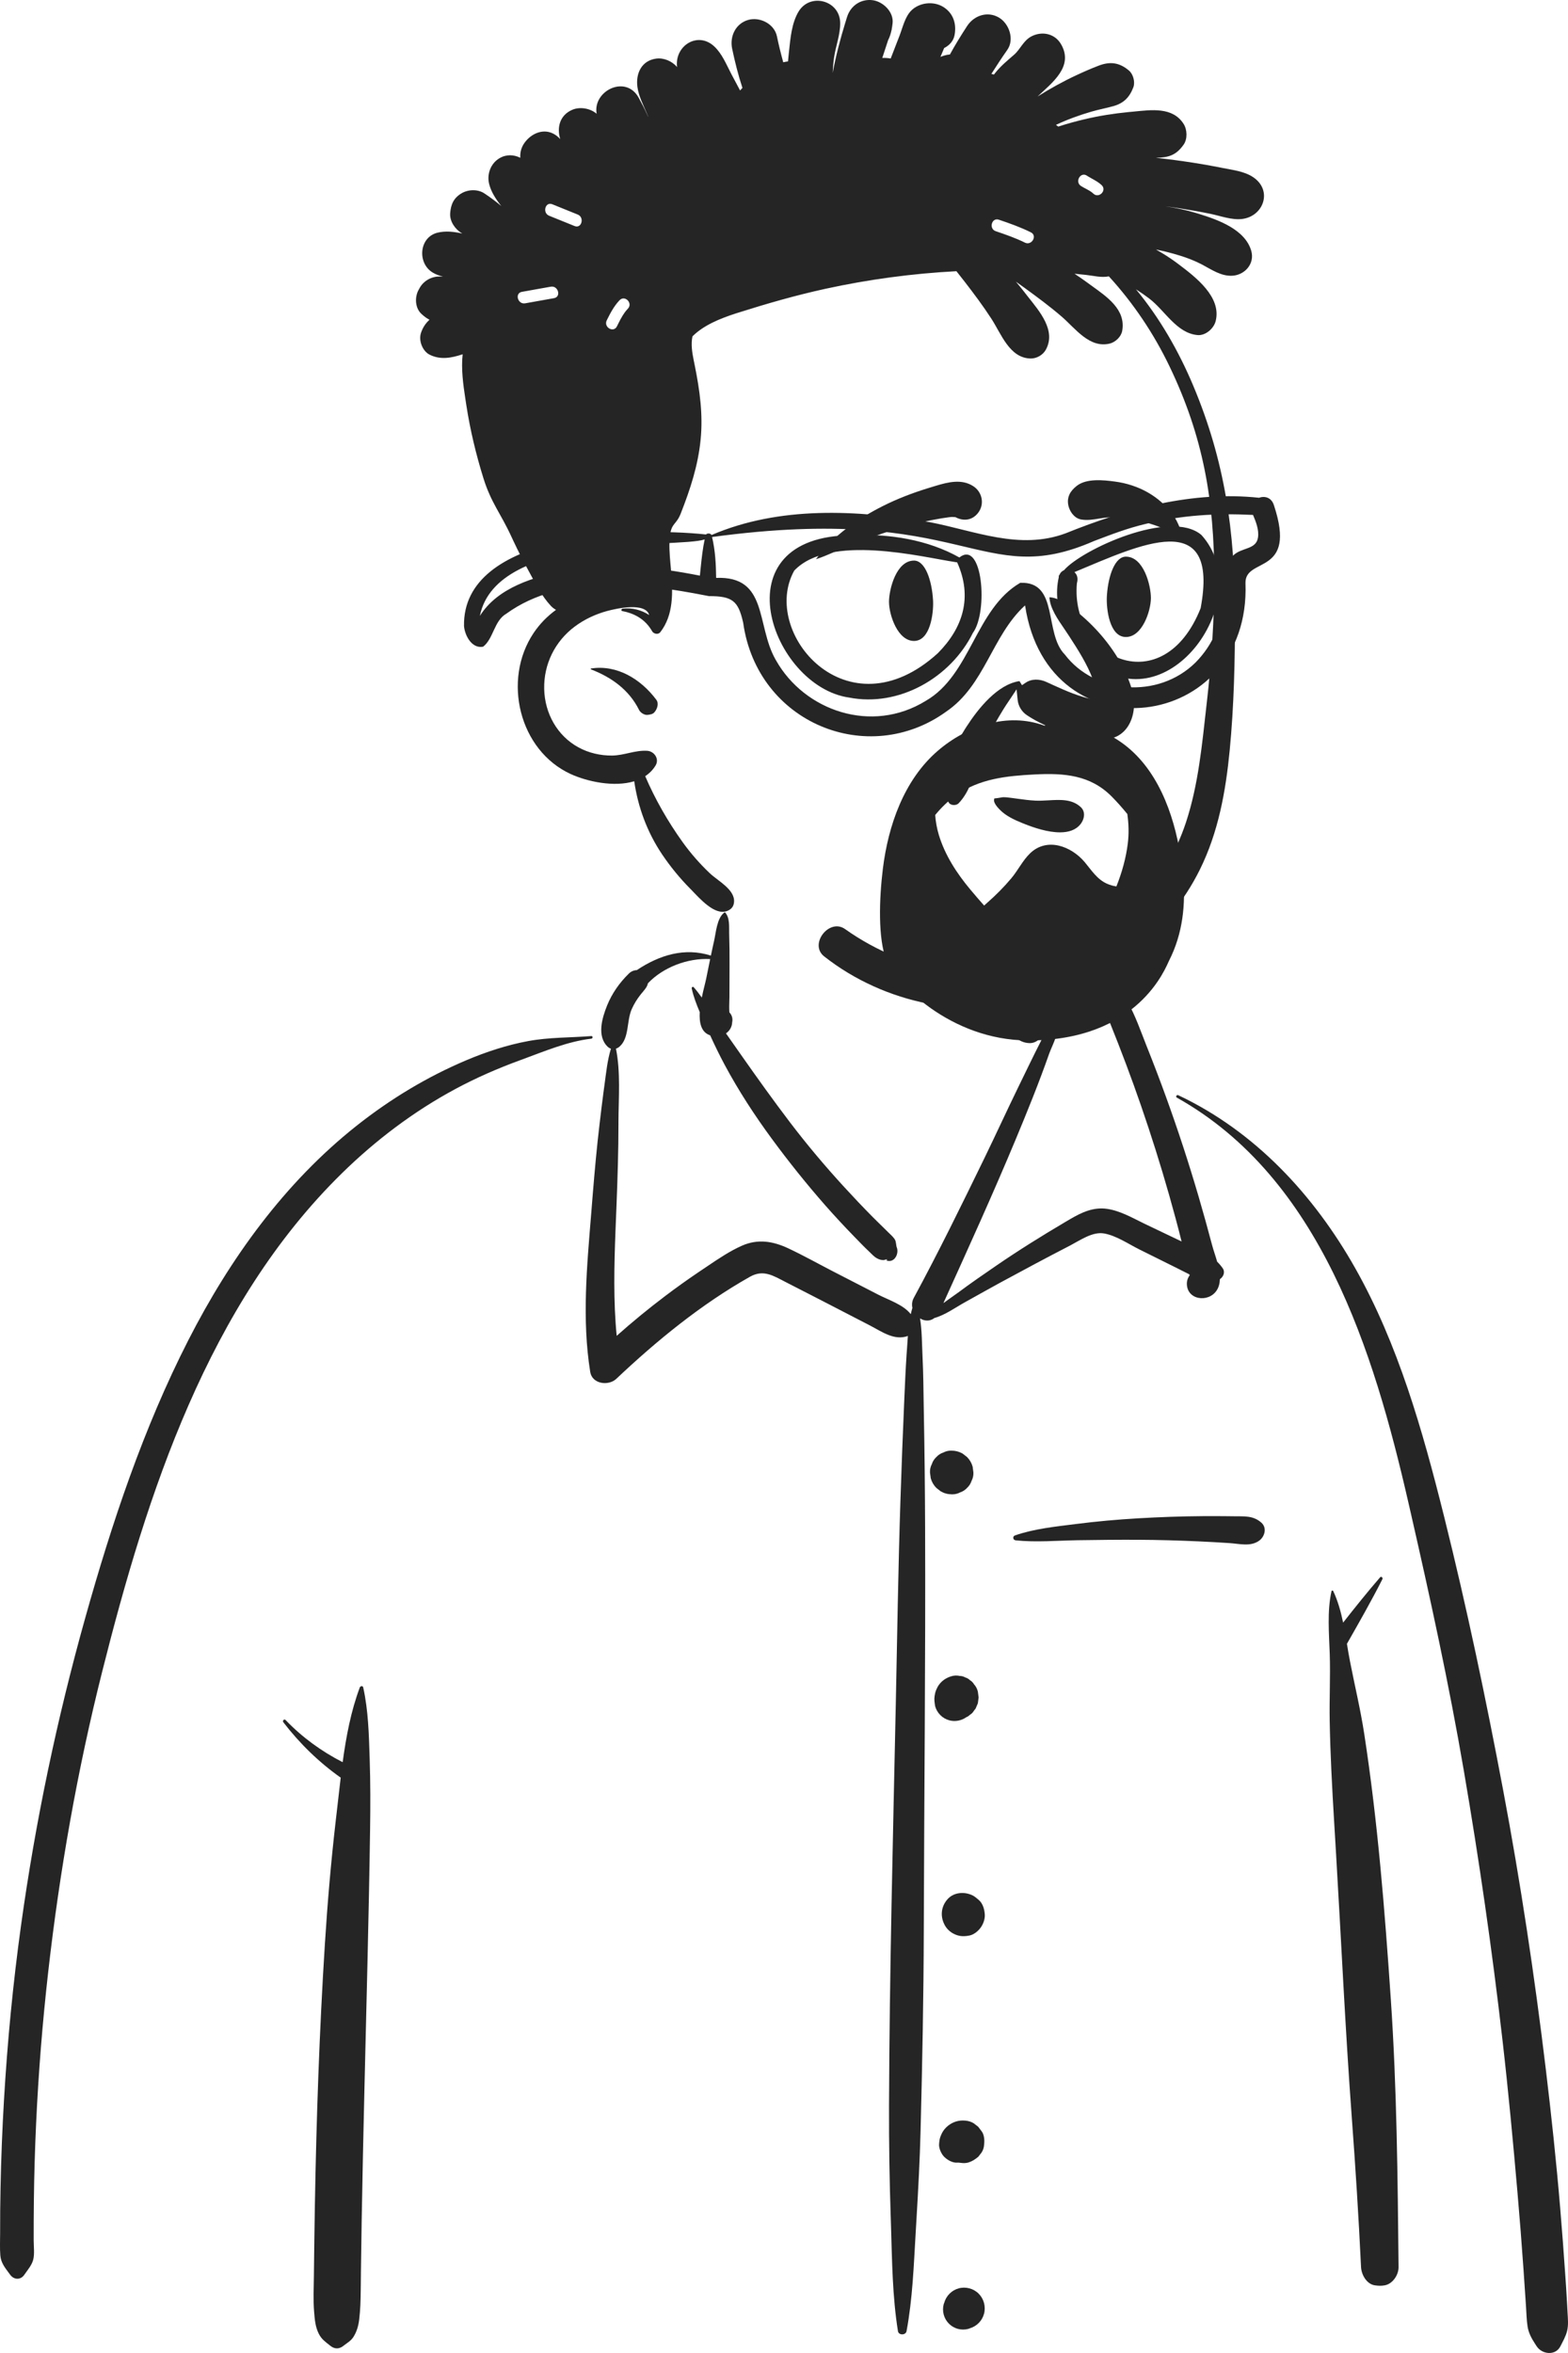
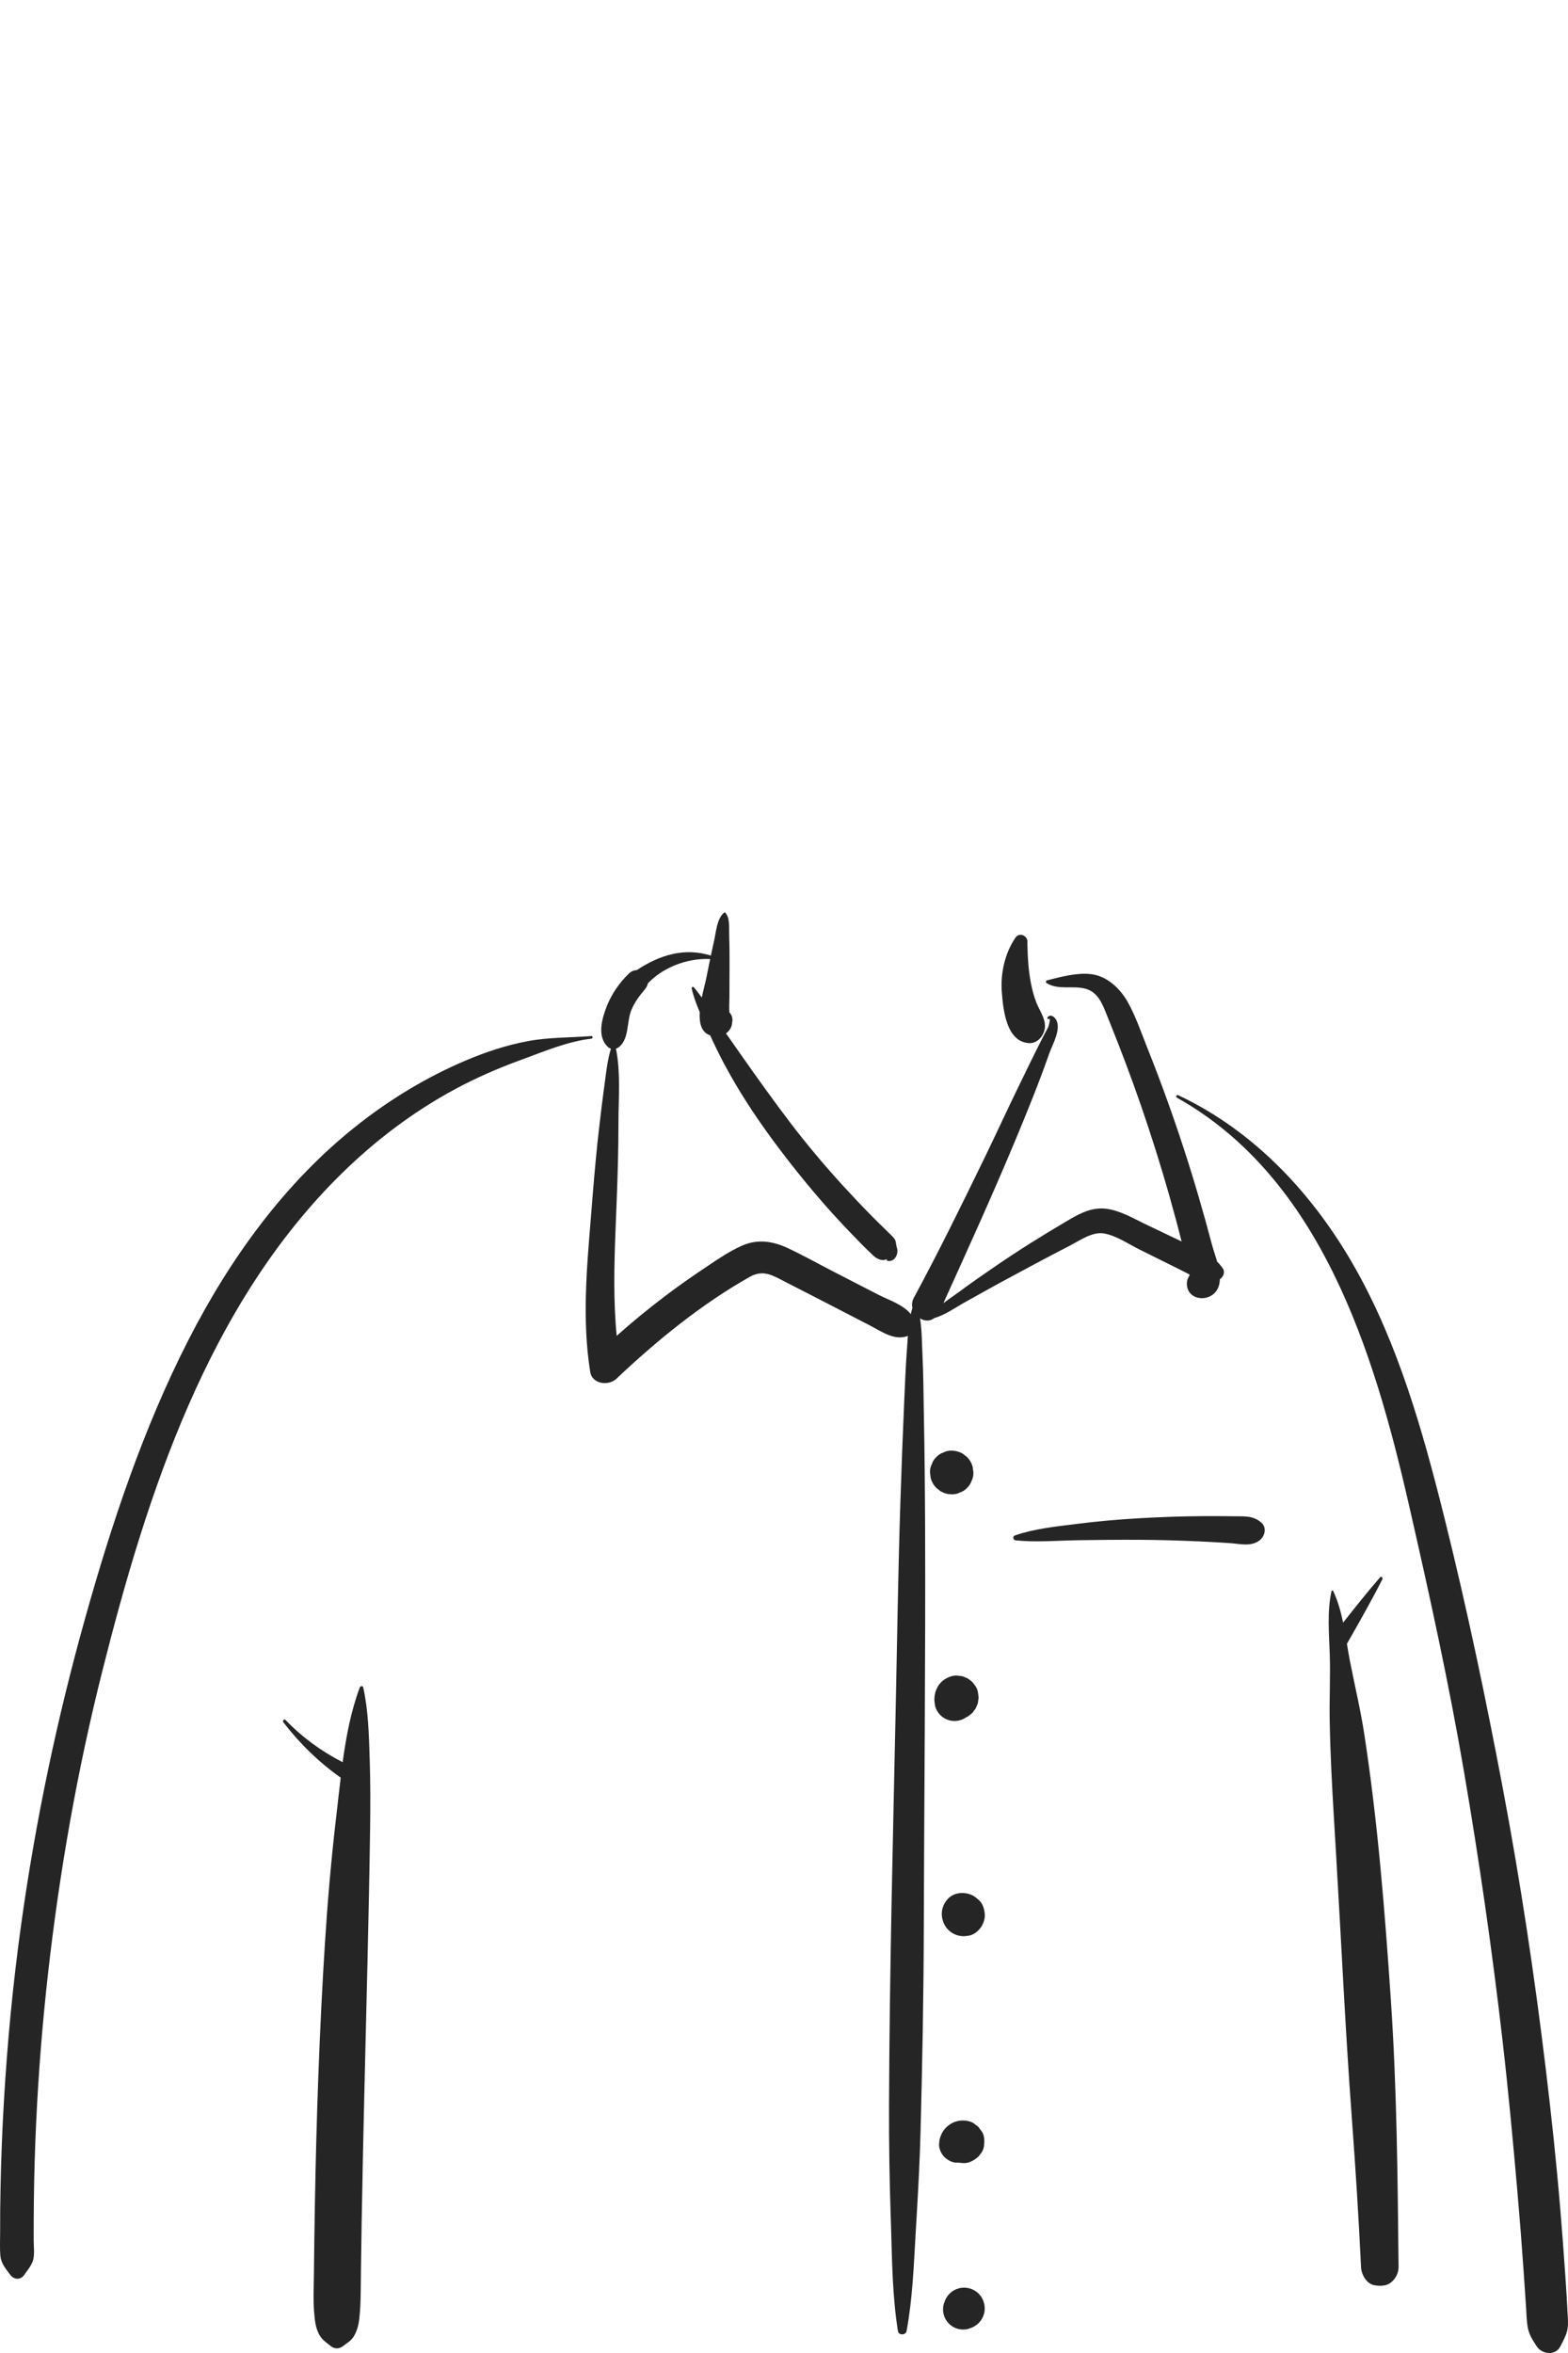
<svg xmlns="http://www.w3.org/2000/svg" width="98" height="147" viewBox="0 0 98 147" fill="none">
  <path fill-rule="evenodd" clip-rule="evenodd" d="M73.554 68.573C73.455 68.517 73.543 68.375 73.642 68.422C78.437 70.682 82.115 74.647 84.702 79.229C87.382 83.972 88.909 89.359 90.226 94.623L90.274 94.813C91.678 100.445 92.872 106.134 93.947 111.838C95.035 117.614 95.909 123.426 96.612 129.261C96.959 132.147 97.269 135.037 97.511 137.934C97.632 139.381 97.742 140.829 97.84 142.278C97.88 142.858 97.917 143.438 97.948 144.018L97.971 144.453C97.991 144.847 98.038 145.243 97.941 145.632C97.857 145.968 97.68 146.272 97.525 146.58C97.217 147.189 96.374 147.089 96.042 146.58L95.946 146.432C95.726 146.09 95.543 145.773 95.474 145.348C95.408 144.937 95.405 144.506 95.375 144.09C95.32 143.326 95.273 142.56 95.22 141.795C95.108 140.185 94.982 138.576 94.842 136.969C94.566 133.795 94.27 130.623 93.906 127.458C93.26 121.833 92.449 116.222 91.493 110.642C90.559 105.19 89.379 99.794 88.147 94.405L88.019 93.847C85.862 84.438 82.539 73.601 73.554 68.573ZM22.488 105.419C22.523 105.325 22.675 105.303 22.701 105.419C23.024 106.88 23.056 108.385 23.105 109.881C23.154 111.356 23.152 112.839 23.13 114.315C23.051 119.742 22.903 125.164 22.775 130.59C22.711 133.304 22.651 136.019 22.605 138.733C22.587 139.751 22.572 140.769 22.56 141.787L22.545 143.13C22.538 143.724 22.522 144.31 22.45 144.903C22.403 145.293 22.302 145.665 22.087 146C21.935 146.237 21.718 146.358 21.507 146.519L21.468 146.55C21.198 146.764 20.914 146.765 20.647 146.55L20.57 146.488C20.315 146.288 20.095 146.131 19.932 145.814C19.705 145.374 19.669 144.895 19.631 144.41C19.572 143.674 19.611 142.927 19.618 142.188C19.634 140.707 19.654 139.227 19.68 137.746C19.775 132.316 19.962 126.885 20.304 121.464C20.465 118.911 20.684 116.349 20.977 113.806L21.032 113.33C21.121 112.582 21.202 111.82 21.294 111.056C19.93 110.093 18.732 108.924 17.71 107.597C17.635 107.5 17.759 107.363 17.85 107.457C18.894 108.544 20.091 109.41 21.416 110.091C21.634 108.492 21.932 106.901 22.488 105.419ZM45.263 57.013C45.282 56.999 45.311 56.992 45.329 57.013C45.622 57.357 45.562 57.882 45.572 58.316L45.573 58.357C45.594 58.993 45.598 59.627 45.596 60.264L45.589 62.289C45.588 62.568 45.566 62.858 45.58 63.138L45.587 63.246C45.741 63.405 45.813 63.634 45.761 63.864C45.751 64.158 45.598 64.404 45.374 64.559L45.854 65.243L46.334 65.927C47.324 67.337 48.324 68.736 49.367 70.107C50.431 71.506 51.565 72.852 52.752 74.146C53.332 74.779 53.922 75.402 54.526 76.012C54.771 76.26 55.023 76.501 55.271 76.746L55.519 76.991C55.665 77.138 55.849 77.283 55.946 77.47C56.003 77.579 56.016 77.85 56.036 77.895C56.219 78.299 55.907 78.944 55.387 78.742L55.411 78.727C55.505 78.66 55.445 78.66 55.229 78.724C55.093 78.723 54.965 78.692 54.846 78.629L54.811 78.61C54.643 78.524 54.493 78.358 54.356 78.225L54.323 78.193C54.011 77.899 53.713 77.588 53.414 77.281C52.79 76.64 52.181 75.986 51.59 75.315C50.412 73.974 49.295 72.58 48.238 71.142C47.16 69.678 46.159 68.138 45.298 66.535C44.971 65.927 44.672 65.307 44.384 64.68C43.825 64.499 43.695 63.902 43.734 63.229C43.528 62.746 43.342 62.254 43.232 61.75C43.217 61.681 43.306 61.616 43.358 61.676C43.537 61.881 43.703 62.098 43.862 62.321C43.958 61.849 44.08 61.415 44.137 61.138L44.385 59.916C42.988 59.843 41.458 60.419 40.495 61.429C40.443 61.692 40.242 61.88 40.045 62.125C39.821 62.406 39.626 62.721 39.48 63.051C39.156 63.782 39.339 64.859 38.711 65.394C38.645 65.45 38.572 65.489 38.497 65.513C38.795 66.981 38.659 68.599 38.653 70.089L38.653 70.22C38.654 71.887 38.599 73.555 38.535 75.221L38.469 76.87C38.385 79.068 38.33 81.268 38.543 83.454C39.513 82.591 40.517 81.766 41.556 80.981C42.238 80.464 42.935 79.966 43.644 79.486L44.22 79.099C44.91 78.634 45.617 78.156 46.373 77.822C47.362 77.387 48.302 77.537 49.257 77.983C50.207 78.428 51.129 78.945 52.062 79.427C53.01 79.918 53.961 80.404 54.91 80.892C55.539 81.215 56.461 81.506 56.923 82.101C56.952 81.969 56.986 81.838 57.026 81.708C56.981 81.508 56.998 81.293 57.109 81.088C58.66 78.225 60.094 75.294 61.519 72.366C62.24 70.885 62.926 69.385 63.648 67.905L64.35 66.463C64.468 66.222 64.585 65.982 64.704 65.743C64.881 65.384 65.065 65.028 65.245 64.671C65.32 64.519 65.415 64.369 65.489 64.216L65.524 64.14C65.525 64.136 65.696 63.598 65.564 63.649L65.553 63.655C65.486 63.693 65.432 63.608 65.475 63.554C65.661 63.323 65.92 63.528 66.026 63.742C66.319 64.33 65.783 65.253 65.577 65.816L65.566 65.848C64.927 67.666 64.203 69.449 63.462 71.227C62.04 74.635 60.513 77.99 58.989 81.352L58.971 81.409C59.296 81.159 59.643 80.932 59.94 80.711C60.689 80.153 61.461 79.623 62.231 79.094C63.643 78.124 65.094 77.219 66.569 76.349L66.864 76.175C67.6 75.744 68.33 75.394 69.205 75.524C70.017 75.644 70.772 76.082 71.506 76.439L71.582 76.475L73.849 77.558C73.607 76.587 73.344 75.62 73.071 74.657C72.537 72.779 71.949 70.916 71.312 69.07C70.716 67.345 70.073 65.639 69.392 63.947L69.188 63.439C68.91 62.742 68.634 61.983 67.841 61.768C67.049 61.553 66.139 61.871 65.415 61.417C65.349 61.376 65.357 61.267 65.437 61.247L65.884 61.134C66.723 60.924 67.707 60.713 68.501 60.917C69.364 61.139 70.079 61.868 70.498 62.625C70.964 63.467 71.292 64.41 71.646 65.308L71.702 65.449C72.108 66.466 72.498 67.488 72.871 68.517C73.618 70.574 74.298 72.655 74.913 74.755C75.209 75.767 75.491 76.784 75.761 77.804C75.839 78.097 75.967 78.453 76.072 78.823C76.193 78.941 76.307 79.073 76.414 79.224C76.591 79.473 76.464 79.765 76.243 79.915C76.234 80.17 76.178 80.41 76.043 80.616C75.517 81.419 74.125 81.212 74.181 80.132C74.19 79.967 74.254 79.809 74.351 79.676L74.348 79.654L74.337 79.615C74.096 79.498 73.853 79.368 73.597 79.242L71.217 78.06C70.528 77.718 69.764 77.189 68.998 77.058C68.283 76.937 67.529 77.472 66.915 77.794L66.875 77.815C65.391 78.58 63.918 79.37 62.45 80.166C61.734 80.555 61.027 80.96 60.313 81.353C59.717 81.682 59.073 82.154 58.402 82.34C58.116 82.564 57.775 82.534 57.502 82.365C57.627 83.142 57.619 83.941 57.658 84.736C57.709 85.799 57.717 86.865 57.734 87.929L57.741 88.328C57.786 90.682 57.81 93.036 57.819 95.389C57.851 103.771 57.759 112.155 57.737 120.537C57.726 124.749 57.643 128.963 57.534 133.173C57.488 134.957 57.392 136.739 57.287 138.52L57.23 139.491C57.108 141.541 57.037 143.613 56.659 145.636C56.61 145.899 56.166 145.906 56.122 145.636C55.775 143.469 55.755 141.254 55.688 139.062L55.674 138.624C55.594 136.27 55.556 133.918 55.564 131.563C55.594 123.178 55.811 114.798 55.988 106.415C56.077 102.203 56.137 97.99 56.276 93.779C56.345 91.672 56.424 89.567 56.517 87.461C56.558 86.521 56.598 85.582 56.66 84.643L56.689 84.24C56.708 83.978 56.724 83.719 56.742 83.462C55.898 83.772 55.126 83.198 54.367 82.805C53.491 82.353 52.616 81.9 51.74 81.448L50.864 80.997L49.11 80.098C48.32 79.693 47.712 79.29 46.87 79.765C43.835 81.475 41.047 83.752 38.52 86.14C38.035 86.598 37.011 86.475 36.888 85.708C36.364 82.428 36.683 79.101 36.951 75.811L37.049 74.59C37.169 73.131 37.299 71.673 37.473 70.22C37.55 69.57 37.627 68.921 37.713 68.272L37.779 67.785C37.886 67.017 37.956 66.252 38.184 65.515C38.112 65.492 38.042 65.454 37.981 65.394C37.295 64.741 37.626 63.608 37.938 62.83C38.247 62.063 38.718 61.394 39.308 60.818C39.436 60.692 39.617 60.611 39.8 60.607C41.229 59.655 42.797 59.18 44.43 59.7C44.476 59.479 44.522 59.259 44.572 59.04L44.622 58.821C44.749 58.276 44.796 57.377 45.263 57.013ZM59.915 142.962C60.358 142.84 60.844 142.969 61.169 143.295C61.494 143.622 61.623 144.11 61.5 144.556C61.439 144.775 61.329 144.966 61.169 145.127C61.02 145.276 60.845 145.383 60.646 145.447L60.6 145.461L60.528 145.491C60.305 145.551 60.083 145.551 59.86 145.491C59.648 145.431 59.463 145.323 59.307 145.167C59.151 145.009 59.044 144.824 58.984 144.61C58.924 144.387 58.924 144.163 58.984 143.94L59.014 143.867C59.075 143.647 59.186 143.457 59.346 143.295C59.507 143.135 59.696 143.024 59.915 142.962ZM86.255 98.542C86.328 98.458 86.446 98.565 86.401 98.655C85.71 100.016 84.94 101.367 84.183 102.694C84.243 103.062 84.304 103.426 84.373 103.782C84.668 105.297 85.029 106.785 85.264 108.315C86.111 113.813 86.55 119.371 86.927 124.919C87.305 130.487 87.354 136.057 87.41 141.635C87.415 142.119 87.045 142.681 86.549 142.772C86.322 142.813 86.152 142.805 85.926 142.772C85.41 142.695 85.087 142.101 85.065 141.635C84.917 138.517 84.718 135.404 84.487 132.291C84.078 126.772 83.828 121.238 83.498 115.714L83.382 113.783C83.257 111.691 83.143 109.597 83.106 107.502C83.081 106.114 83.155 104.726 83.109 103.339C83.067 102.059 82.938 100.667 83.219 99.409C83.229 99.362 83.304 99.35 83.325 99.396C83.617 100.013 83.802 100.685 83.945 101.37C84.697 100.414 85.464 99.455 86.255 98.542ZM36.957 64.727C37.063 64.719 37.059 64.879 36.957 64.89C35.48 65.063 34.054 65.667 32.659 66.18L32.539 66.224C31.131 66.737 29.757 67.335 28.435 68.047C25.851 69.439 23.477 71.234 21.379 73.289C13.001 81.492 9.183 93.321 6.385 104.438C4.831 110.614 3.725 116.895 3.009 123.224C2.655 126.354 2.404 129.496 2.258 132.642C2.183 134.255 2.136 135.869 2.117 137.484C2.107 138.311 2.104 139.138 2.105 139.965C2.105 140.344 2.172 140.821 2.071 141.189C1.978 141.529 1.714 141.83 1.519 142.114C1.288 142.451 0.872 142.433 0.638 142.114L0.551 141.997C0.301 141.664 0.056 141.345 0.021 140.91C-0.018 140.443 0.009 139.961 0.008 139.492C0.004 138.547 0.015 137.602 0.034 136.657C0.07 134.846 0.141 133.035 0.247 131.227C0.461 127.557 0.814 123.894 1.319 120.253C2.217 113.781 3.563 107.371 5.326 101.081C6.989 95.147 8.959 89.231 11.766 83.735C14.372 78.632 17.79 73.885 22.301 70.318C24.399 68.66 26.683 67.278 29.145 66.237C30.387 65.712 31.691 65.283 33.017 65.039C34.328 64.797 35.634 64.831 36.957 64.727ZM60.169 132.474C60.403 132.472 60.664 132.524 60.865 132.654L61.134 132.863C61.206 132.957 61.279 133.051 61.351 133.146C61.519 133.365 61.541 133.721 61.506 133.983C61.498 134.158 61.447 134.321 61.351 134.472L61.147 134.737C60.95 134.898 60.786 135.013 60.548 135.091C60.424 135.131 60.304 135.14 60.185 135.134L60.145 135.131L60.169 135.134L60.127 135.13C60.088 135.126 60.049 135.122 60.01 135.117C59.983 135.113 59.957 135.111 59.93 135.108C59.904 135.105 59.88 135.104 59.854 135.107C59.551 135.135 59.247 134.963 59.033 134.765C58.839 134.587 58.666 134.208 58.693 133.94L58.704 133.828C58.725 133.639 58.741 133.564 58.821 133.375C58.898 133.19 59.007 133.027 59.154 132.889C59.436 132.625 59.782 132.477 60.169 132.474ZM59.233 118.637C59.634 118.197 60.323 118.165 60.821 118.431C60.943 118.496 61.054 118.6 61.161 118.687C61.43 118.905 61.536 119.3 61.551 119.633C61.566 119.962 61.393 120.352 61.161 120.579L61.105 120.634C60.966 120.77 60.767 120.888 60.573 120.923C60.26 120.981 59.997 120.979 59.706 120.856C59.456 120.75 59.24 120.579 59.093 120.348L59.069 120.308C59.059 120.292 59.05 120.276 59.041 120.259L59.028 120.233C58.749 119.694 58.824 119.084 59.233 118.637ZM59.441 104.727C59.622 104.669 59.803 104.661 59.984 104.702C60.106 104.702 60.221 104.734 60.327 104.795C60.443 104.828 60.543 104.887 60.628 104.971C60.73 105.032 60.811 105.114 60.872 105.217C60.992 105.349 61.074 105.504 61.116 105.682L61.164 106.046L61.116 106.41L60.978 106.737C60.941 106.786 60.903 106.836 60.864 106.885C60.804 106.988 60.722 107.07 60.619 107.131C60.553 107.198 60.476 107.247 60.391 107.282C60.087 107.5 59.684 107.572 59.324 107.472C59.111 107.412 58.926 107.304 58.769 107.147C58.613 106.989 58.505 106.803 58.445 106.589L58.42 106.417C58.389 106.188 58.384 106.061 58.448 105.769C58.477 105.641 58.559 105.46 58.602 105.384C58.786 105.058 59.087 104.835 59.441 104.727ZM75.16 94.719C75.68 94.715 76.199 94.716 76.719 94.722L77.109 94.727C77.762 94.738 78.321 94.67 78.834 95.125C79.206 95.456 79.042 96.01 78.689 96.258C78.153 96.635 77.481 96.446 76.865 96.404C76.216 96.36 75.566 96.324 74.916 96.295C73.657 96.238 72.398 96.202 71.138 96.196C69.88 96.191 68.621 96.203 67.364 96.223C66.085 96.244 64.753 96.364 63.481 96.231C63.306 96.213 63.267 95.982 63.439 95.922C64.638 95.505 65.986 95.37 67.243 95.211C68.538 95.046 69.834 94.93 71.138 94.854C72.477 94.777 73.818 94.728 75.16 94.719ZM59.438 90.626L59.481 90.627C59.71 90.628 59.924 90.682 60.124 90.79L60.166 90.813L60.441 91.027C60.609 91.197 60.726 91.397 60.79 91.629L60.838 91.991C60.846 92.179 60.806 92.354 60.722 92.517C60.667 92.686 60.573 92.832 60.441 92.956C60.318 93.088 60.172 93.182 60.004 93.237C59.855 93.316 59.695 93.356 59.524 93.356L59.481 93.355C59.236 93.354 59.008 93.292 58.796 93.169L58.521 92.956C58.353 92.785 58.237 92.585 58.172 92.354L58.124 91.991C58.117 91.803 58.156 91.628 58.241 91.466C58.295 91.296 58.389 91.15 58.521 91.027C58.644 90.894 58.79 90.8 58.958 90.745C59.108 90.666 59.267 90.626 59.438 90.626ZM63.462 58.587C63.755 58.161 64.284 58.54 64.209 58.882C64.229 59.843 64.278 60.776 64.495 61.717C64.595 62.148 64.725 62.579 64.927 62.974L65.011 63.141C65.272 63.658 65.474 64.146 65.123 64.713C64.958 64.981 64.659 65.182 64.335 65.168C62.898 65.106 62.7 63.095 62.613 61.973C62.523 60.817 62.803 59.547 63.462 58.587Z" fill="#252525" />
-   <path fill-rule="evenodd" clip-rule="evenodd" d="M52.941 1.061C53.166 0.35 53.802 -0.077 54.531 0.011C55.175 0.088 55.866 0.735 55.787 1.449C55.772 1.587 55.753 1.716 55.729 1.838L55.732 1.839L55.736 1.839L55.719 1.887C55.672 2.114 55.605 2.317 55.507 2.51C55.382 2.879 55.261 3.249 55.142 3.62C55.314 3.613 55.49 3.623 55.668 3.656C55.852 3.179 56.038 2.704 56.222 2.226C56.42 1.715 56.559 1.06 56.949 0.665C57.449 0.16 58.316 0.056 58.926 0.416C59.569 0.796 59.799 1.472 59.659 2.196C59.588 2.565 59.344 2.822 59.042 2.984L59.009 3L58.777 3.557C58.848 3.526 58.922 3.497 59.002 3.474C59.127 3.436 59.25 3.413 59.37 3.403C59.702 2.796 60.067 2.206 60.444 1.627C60.877 0.961 61.725 0.678 62.436 1.099C63.073 1.476 63.414 2.464 62.958 3.113C62.612 3.606 62.284 4.109 61.961 4.617C62.016 4.627 62.072 4.64 62.124 4.656C62.149 4.622 62.175 4.589 62.202 4.555C62.554 4.113 62.965 3.782 63.386 3.414C63.78 3.069 63.962 2.526 64.48 2.264C65.133 1.935 65.919 2.093 66.307 2.748C67.14 4.153 65.742 5.179 64.848 6.029C65.625 5.539 66.435 5.09 67.265 4.703C67.732 4.486 68.206 4.276 68.688 4.094C69.401 3.826 69.978 3.912 70.564 4.411C70.826 4.635 70.956 5.123 70.836 5.448C70.603 6.071 70.234 6.45 69.588 6.63C69.133 6.757 68.668 6.843 68.213 6.975C67.452 7.196 66.712 7.466 65.995 7.802C66.046 7.835 66.096 7.87 66.141 7.909C66.677 7.734 67.222 7.583 67.77 7.454C68.678 7.238 69.603 7.093 70.532 7.002L70.841 6.973C71.954 6.865 73.293 6.665 73.977 7.743C74.202 8.098 74.226 8.684 73.977 9.036C73.5 9.711 73.026 9.845 72.237 9.858C73.014 9.941 73.789 10.044 74.56 10.164C75.092 10.246 75.624 10.339 76.153 10.442L76.418 10.495C77.063 10.625 77.782 10.701 78.336 11.078C79.545 11.903 78.978 13.508 77.639 13.68C76.991 13.762 76.273 13.485 75.638 13.356C75.021 13.23 74.402 13.12 73.78 13.023C73.459 12.972 73.137 12.927 72.814 12.886C73.471 12.982 74.123 13.117 74.758 13.309L74.934 13.362C76.162 13.741 77.82 14.343 78.203 15.669C78.435 16.475 77.8 17.178 77.031 17.225C76.316 17.269 75.72 16.838 75.113 16.52C74.671 16.289 74.221 16.116 73.745 15.969C73.252 15.816 72.75 15.689 72.244 15.586C72.671 15.824 73.088 16.086 73.488 16.379L73.671 16.516C74.734 17.317 76.355 18.556 75.98 20.056C75.862 20.53 75.34 20.982 74.839 20.933C73.535 20.81 72.815 19.406 71.831 18.653C71.574 18.457 71.293 18.263 70.998 18.075C72.489 19.873 73.676 21.951 74.579 24.099C76.563 28.822 77.172 33.196 77.186 38.275L77.187 38.433C77.189 41.234 77.126 44.086 76.856 46.876C76.606 49.452 76.146 51.995 74.99 54.329C73.053 58.242 69.278 61.289 65.115 62.449C60.483 63.74 55.306 62.731 51.511 59.75C50.543 58.99 51.827 57.34 52.816 58.042C56.765 60.842 61.873 61.729 66.405 59.834C70.001 58.331 72.896 55.099 74.123 51.377C74.904 49.009 75.132 46.485 75.41 44.017L75.429 43.853C75.724 41.273 75.894 38.675 75.892 36.077C75.888 31.253 75.203 27.281 73.103 22.905C72.116 20.844 70.835 18.938 69.304 17.265C68.84 17.361 68.346 17.226 67.877 17.175C67.637 17.149 67.398 17.125 67.158 17.102C67.403 17.262 67.643 17.428 67.879 17.599L68.188 17.824C69.156 18.525 70.385 19.323 70.136 20.679C70.068 21.045 69.707 21.381 69.357 21.465C68.088 21.77 67.216 20.523 66.359 19.783C65.613 19.14 64.833 18.564 64.038 17.986C63.858 17.856 63.676 17.726 63.493 17.596C63.665 17.799 63.832 18.005 63.995 18.213L64.236 18.522C64.966 19.445 66.019 20.645 65.368 21.842C65.184 22.18 64.791 22.405 64.41 22.397C63.101 22.37 62.58 20.867 61.966 19.919C61.438 19.105 60.864 18.339 60.271 17.573C60.107 17.363 59.943 17.153 59.776 16.943C57.025 17.087 54.285 17.455 51.592 18.042C49.742 18.446 47.923 18.969 46.117 19.541L45.967 19.589C44.99 19.907 43.983 20.315 43.279 21.013C43.178 21.494 43.255 22.001 43.351 22.481L43.426 22.849C43.735 24.386 43.946 25.895 43.788 27.474C43.625 29.102 43.14 30.566 42.548 32.078C42.268 32.791 41.978 32.662 41.878 33.427C41.802 34.01 41.849 34.611 41.901 35.199L41.945 35.697C42.054 37.001 42.109 38.424 41.263 39.501C41.131 39.666 40.85 39.6 40.757 39.435C40.72 39.369 40.681 39.306 40.638 39.245C40.23 38.647 39.605 38.307 38.89 38.175C38.799 38.159 38.834 38.036 38.91 38.026C39.515 37.955 40.087 38.107 40.574 38.423C40.343 37.616 38.557 38.008 37.97 38.165L37.95 38.17C37.218 38.369 36.525 38.692 35.914 39.149C34.686 40.068 33.976 41.501 34.012 43.045C34.047 44.562 34.822 45.964 36.154 46.691C36.796 47.041 37.527 47.209 38.255 47.202C39.014 47.195 39.689 46.858 40.45 46.905C40.889 46.933 41.226 47.41 40.972 47.825C40.802 48.104 40.581 48.322 40.325 48.49C40.948 49.941 41.743 51.326 42.659 52.604C43.167 53.313 43.742 53.967 44.374 54.565C44.868 55.032 45.938 55.572 45.878 56.35C45.857 56.631 45.713 56.802 45.46 56.907C44.673 57.232 43.717 56.112 43.191 55.573L43.148 55.53C42.492 54.869 41.894 54.139 41.373 53.364C40.45 51.988 39.876 50.437 39.639 48.808C38.377 49.191 36.707 48.831 35.677 48.361C32.442 46.883 31.384 42.478 33.351 39.545C33.732 38.978 34.208 38.492 34.751 38.1C34.632 38.034 34.52 37.95 34.421 37.843C33.87 37.252 33.481 36.48 33.095 35.77L33.049 35.684C32.706 35.059 32.382 34.423 32.079 33.777L31.966 33.535C31.29 32.063 30.696 31.42 30.213 29.873C29.749 28.38 29.383 26.859 29.146 25.312L29.083 24.902C28.946 24.004 28.816 23.044 28.916 22.133C28.227 22.36 27.535 22.5 26.853 22.159C26.403 21.934 26.155 21.278 26.308 20.808C26.42 20.461 26.607 20.189 26.844 19.976C26.703 19.904 26.57 19.812 26.453 19.71L26.352 19.621C25.939 19.258 25.909 18.569 26.16 18.114C26.184 18.071 26.209 18.026 26.232 17.983C26.471 17.552 26.963 17.27 27.45 17.277C27.528 17.279 27.607 17.279 27.687 17.277C27.459 17.226 27.237 17.148 27.026 17.017C26.073 16.424 26.193 14.819 27.346 14.536C27.831 14.418 28.365 14.466 28.898 14.593C28.878 14.581 28.859 14.57 28.839 14.558C28.436 14.308 28.098 13.82 28.136 13.32C28.178 12.766 28.355 12.371 28.839 12.081C29.259 11.83 29.854 11.806 30.271 12.081C30.634 12.32 30.989 12.585 31.33 12.869C30.987 12.443 30.69 11.98 30.57 11.488C30.421 10.876 30.669 10.209 31.215 9.886C31.649 9.629 32.109 9.658 32.519 9.856C32.497 9.535 32.575 9.207 32.786 8.916C33.218 8.32 34.004 7.978 34.688 8.412C34.778 8.469 34.899 8.567 35.015 8.688C34.788 7.956 34.993 7.189 35.768 6.859C36.241 6.656 36.881 6.758 37.291 7.107C37.031 5.683 39.111 4.636 39.919 6.107C40.102 6.441 40.284 6.792 40.446 7.151L40.506 7.286L40.512 7.283L40.471 7.185L40.429 7.086C40.204 6.558 39.918 6.009 39.839 5.437C39.724 4.59 40.097 3.787 41.008 3.662C41.479 3.598 42.002 3.814 42.318 4.191C42.147 2.878 43.599 1.923 44.645 2.904C45.139 3.368 45.404 4.047 45.718 4.643C45.896 4.98 46.078 5.315 46.256 5.653C46.302 5.598 46.351 5.544 46.402 5.49C46.138 4.691 45.933 3.871 45.76 3.046C45.595 2.269 45.98 1.462 46.773 1.242C47.494 1.041 48.397 1.491 48.558 2.267C48.671 2.813 48.805 3.353 48.952 3.891C49.053 3.866 49.153 3.849 49.251 3.836C49.259 3.735 49.268 3.634 49.279 3.533L49.317 3.173C49.403 2.353 49.49 1.416 49.914 0.718C50.638 -0.474 52.493 0.02 52.512 1.43C52.523 2.159 52.23 2.881 52.128 3.603C52.084 3.917 52.058 4.235 52.043 4.553C52.241 3.497 52.512 2.455 52.827 1.43C52.864 1.307 52.903 1.184 52.941 1.061ZM36.938 41.764C38.565 41.51 40.053 42.427 41.017 43.713C41.193 43.947 41.077 44.279 40.919 44.476C40.805 44.622 40.651 44.639 40.478 44.661C40.279 44.688 40.027 44.525 39.94 44.35C39.319 43.098 38.213 42.307 36.938 41.82C36.914 41.812 36.907 41.769 36.938 41.764ZM39.194 19.337L39.243 19.284C39.572 18.938 39.052 18.411 38.722 18.757C38.374 19.121 38.144 19.564 37.922 20.012C37.71 20.44 38.345 20.818 38.558 20.388L38.655 20.193C38.806 19.89 38.968 19.59 39.194 19.337ZM34.623 18.628C35.09 18.549 34.892 17.831 34.427 17.91C33.825 18.012 33.225 18.129 32.623 18.232C32.156 18.311 32.354 19.029 32.819 18.95C33.421 18.848 34.021 18.731 34.623 18.628ZM62.429 13.726C61.979 13.573 61.785 14.293 62.234 14.444C62.853 14.653 63.468 14.867 64.056 15.157C64.481 15.367 64.855 14.725 64.428 14.514C63.783 14.195 63.11 13.955 62.429 13.726ZM34.517 12.76C34.077 12.582 33.885 13.302 34.321 13.478L35.913 14.122C36.353 14.3 36.545 13.58 36.109 13.404L34.517 12.76ZM67.988 11.011L67.93 10.973C67.531 10.712 67.161 11.357 67.558 11.617C67.791 11.769 68.075 11.873 68.288 12.055L68.333 12.095C68.677 12.424 69.2 11.898 68.854 11.568C68.601 11.327 68.281 11.192 67.988 11.011Z" fill="#252525" />
-   <path fill-rule="evenodd" clip-rule="evenodd" d="M66.27 52C65.496 52.006 64.626 51.711 64.044 51.48L63.892 51.419C63.389 51.214 62.871 50.978 62.486 50.583C62.362 50.455 62.231 50.309 62.164 50.157C62.125 50.067 62.109 49.974 62.147 49.882C62.286 49.868 62.418 49.85 62.543 49.827C62.603 49.816 62.66 49.804 62.704 49.804C62.865 49.803 63.025 49.824 63.185 49.844C63.208 49.847 63.231 49.85 63.254 49.853C63.378 49.869 63.502 49.886 63.625 49.903C63.984 49.952 64.341 50 64.705 50.018C64.968 50.031 65.244 50.016 65.522 50C66.243 49.96 66.989 49.906 67.544 50.42C67.69 50.554 67.751 50.724 67.751 50.896C67.751 51.106 67.664 51.319 67.532 51.487C67.232 51.866 66.77 51.996 66.27 52ZM70.491 45.385C70.154 45.899 69.593 46.229 68.825 46.193C67.297 46.122 65.473 45.536 64.193 44.689C63.86 44.468 63.644 44.115 63.605 43.737L63.536 43.065L63.164 43.625C63.125 43.683 63.086 43.741 63.046 43.8C62.938 43.96 62.831 44.12 62.729 44.284C62.339 44.915 61.981 45.552 61.656 46.22C61.426 46.693 61.257 47.222 61.089 47.756C60.804 48.657 60.529 49.544 59.92 50.177C59.828 50.273 59.687 50.307 59.557 50.29C59.443 50.275 59.331 50.218 59.277 50.105C58.55 48.602 59.528 46.791 60.321 45.531L60.405 45.4C61.14 44.262 62.342 42.756 63.717 42.551L63.875 42.806L64.104 42.651C64.478 42.397 64.973 42.409 65.406 42.608L65.838 42.806C66.644 43.174 67.439 43.513 68.311 43.699C68.374 43.713 68.438 43.725 68.501 43.737C68.561 43.748 68.621 43.758 68.682 43.768C68.669 43.708 68.655 43.647 68.641 43.587C68.626 43.524 68.611 43.46 68.595 43.397C68.579 43.331 68.561 43.266 68.544 43.202C68.474 42.943 68.395 42.687 68.301 42.436C67.949 41.493 67.387 40.611 66.841 39.77L66.776 39.671C66.698 39.55 66.612 39.424 66.523 39.294C66.097 38.67 65.624 37.992 65.59 37.312C66.156 37.348 66.63 37.706 67.047 38.017C67.619 38.444 68.149 38.932 68.63 39.463C69.563 40.492 70.401 41.807 70.768 43.167C70.978 43.946 70.886 44.783 70.491 45.385ZM55.563 37.628L55.562 37.6C55.564 36.815 56.014 35.022 57.126 35.022C57.82 35.022 58.242 36.242 58.315 37.5L58.318 37.551C58.35 38.333 58.139 40.042 57.126 40.042C56.102 40.042 55.573 38.424 55.563 37.628ZM71.931 37.382L71.931 37.354C71.93 36.569 71.48 34.776 70.368 34.776C69.691 34.776 69.273 35.936 69.185 37.16L69.179 37.254C69.135 38.009 69.332 39.796 70.368 39.796C71.392 39.796 71.921 38.178 71.931 37.382ZM59.307 32.314C59.16 32.332 59.013 32.355 58.867 32.378C58.439 32.448 58.014 32.531 57.591 32.628C56.789 32.812 55.994 33.044 55.213 33.307C54.483 33.553 53.764 33.831 53.045 34.108C53.007 34.123 52.969 34.138 52.93 34.153C52.676 34.251 52.423 34.361 52.17 34.471C51.784 34.639 51.396 34.808 51 34.935C52.043 33.469 53.65 32.383 55.196 31.606C56.078 31.162 57.014 30.805 57.956 30.512L58.48 30.352C59.252 30.12 60.096 29.906 60.821 30.368C61.108 30.55 61.291 30.834 61.349 31.141C61.405 31.442 61.341 31.765 61.136 32.034C60.958 32.269 60.736 32.402 60.5 32.448C60.24 32.499 59.963 32.443 59.712 32.307C59.51 32.291 59.451 32.297 59.391 32.304L59.307 32.314ZM70.921 32.463C70.404 32.349 69.893 32.303 69.363 32.32C69.123 32.327 68.891 32.365 68.66 32.403C68.3 32.461 67.943 32.522 67.556 32.451C67.354 32.413 67.182 32.293 67.049 32.137C66.894 31.953 66.791 31.719 66.758 31.497C66.724 31.267 66.758 31.065 66.841 30.888C66.94 30.678 67.107 30.501 67.308 30.346C67.918 29.877 68.963 29.99 69.682 30.085C70.393 30.178 71.099 30.402 71.728 30.758C72.347 31.11 72.886 31.583 73.306 32.161C73.661 32.648 73.828 33.209 74 33.781C73.189 33.089 71.948 32.69 70.921 32.463Z" fill="#252525" />
-   <path fill-rule="evenodd" clip-rule="evenodd" d="M69.483 49.763C69.823 50.107 70.15 50.475 70.458 50.856C70.544 51.462 70.564 52.074 70.486 52.706C70.371 53.622 70.118 54.518 69.775 55.378C69.573 55.349 69.373 55.293 69.178 55.205C68.559 54.925 68.214 54.36 67.795 53.861C66.962 52.87 65.441 52.285 64.378 53.312C63.916 53.76 63.62 54.378 63.208 54.869C62.754 55.41 62.245 55.923 61.713 56.388C61.648 56.447 61.579 56.511 61.508 56.573C61.213 56.24 60.922 55.904 60.638 55.564C59.792 54.55 59.061 53.426 58.677 52.16C58.556 51.758 58.48 51.339 58.45 50.916C58.827 50.456 59.256 50.037 59.745 49.69C61.216 48.643 62.912 48.473 64.676 48.382C66.501 48.289 68.144 48.411 69.483 49.763ZM73.935 54.622C73.864 53.921 73.755 53.192 73.594 52.465C73.004 49.765 71.725 47.074 69.163 45.84C67.95 45.256 66.573 45.05 65.266 45.332C62.973 44.485 60.426 45.349 58.621 46.897C56.492 48.724 55.51 51.59 55.179 54.275C54.95 56.143 54.863 58.639 55.401 59.995C55.938 61.35 59.354 64.975 64.23 65C71.175 65.036 72.863 60.417 73.068 60.013C73.924 58.332 74.123 56.477 73.935 54.622Z" fill="#252525" />
-   <path fill-rule="evenodd" clip-rule="evenodd" d="M66.605 33.317C70.442 31.77 74.544 30.656 78.696 31.098C79.04 30.968 79.466 31.077 79.618 31.556C81.097 36.004 77.799 34.767 77.843 36.43C78.189 45.752 65.495 47.344 64.068 37.828L64.042 37.843C61.988 39.735 61.556 42.813 59.137 44.458C54.257 47.98 47.34 45.189 46.451 38.918L46.432 38.833C46.133 37.553 45.777 37.236 44.306 37.242L44.074 37.197C40.252 36.454 35.163 35.786 31.643 38.342C30.877 38.781 30.841 39.911 30.194 40.402C29.485 40.538 29.049 39.696 29.001 39.114C28.889 33.309 39.412 32.892 44.125 33.39C44.215 33.298 44.407 33.309 44.472 33.424C48.734 31.602 53.536 31.854 58.1 32.62C60.927 33.16 63.72 34.391 66.605 33.317ZM78.314 32.169C76.012 32.056 73.882 32.18 71.622 32.726C70.431 33.01 69.517 33.368 68.376 33.8C61.265 36.91 60.445 31.382 44.504 33.549C44.71 34.421 44.748 35.284 44.759 36.103C48.014 35.974 47.248 39.041 48.467 41.196L48.505 41.261C50.282 44.405 54.475 45.872 57.858 43.786C60.681 42.163 60.956 38.044 63.766 36.41C66.202 36.315 65.229 39.56 66.554 40.894C68.42 43.352 72.386 43.695 74.726 41.384C75.823 40.271 76.407 38.859 76.439 37.342C76.5 36.372 76.332 35.387 77.074 34.706C77.595 34.184 78.519 34.358 78.626 33.569C78.693 33.102 78.496 32.596 78.314 32.169ZM53.29 33.44C55.578 33.329 57.998 33.721 59.962 34.828C61.415 33.686 61.772 38.224 60.807 39.537C59.416 42.345 56.18 44.191 53.063 43.578C48.202 42.882 44.814 33.431 53.29 33.44ZM59.822 35.132L59.698 35.114C57.591 34.797 51.854 33.327 49.641 35.647C47.493 39.496 52.941 45.961 58.611 40.812C60.188 39.226 60.8 37.303 59.822 35.132ZM66.499 35.624C67.59 34.349 73.151 31.766 75.09 33.423C78.627 37.337 73.017 45.253 68.318 41.396C66.752 40.107 65.723 38.053 66.173 36.064L66.174 35.981C66.175 35.951 66.181 35.958 66.213 35.92C66.272 35.77 66.376 35.674 66.499 35.624ZM75.04 37.996C76.233 31.609 71.247 34.037 67.152 35.742C67.371 35.94 67.37 36.211 67.307 36.433C66.875 41.173 72.711 43.858 75.04 37.996ZM44.042 33.7C42.334 34.271 31.036 33.25 29.992 38.478C31.094 36.716 33.376 36.017 35.427 35.637C38.217 35.121 40.992 35.42 43.743 35.963L43.8 35.401C43.861 34.805 43.925 34.247 44.042 33.7Z" fill="#252525" />
</svg>